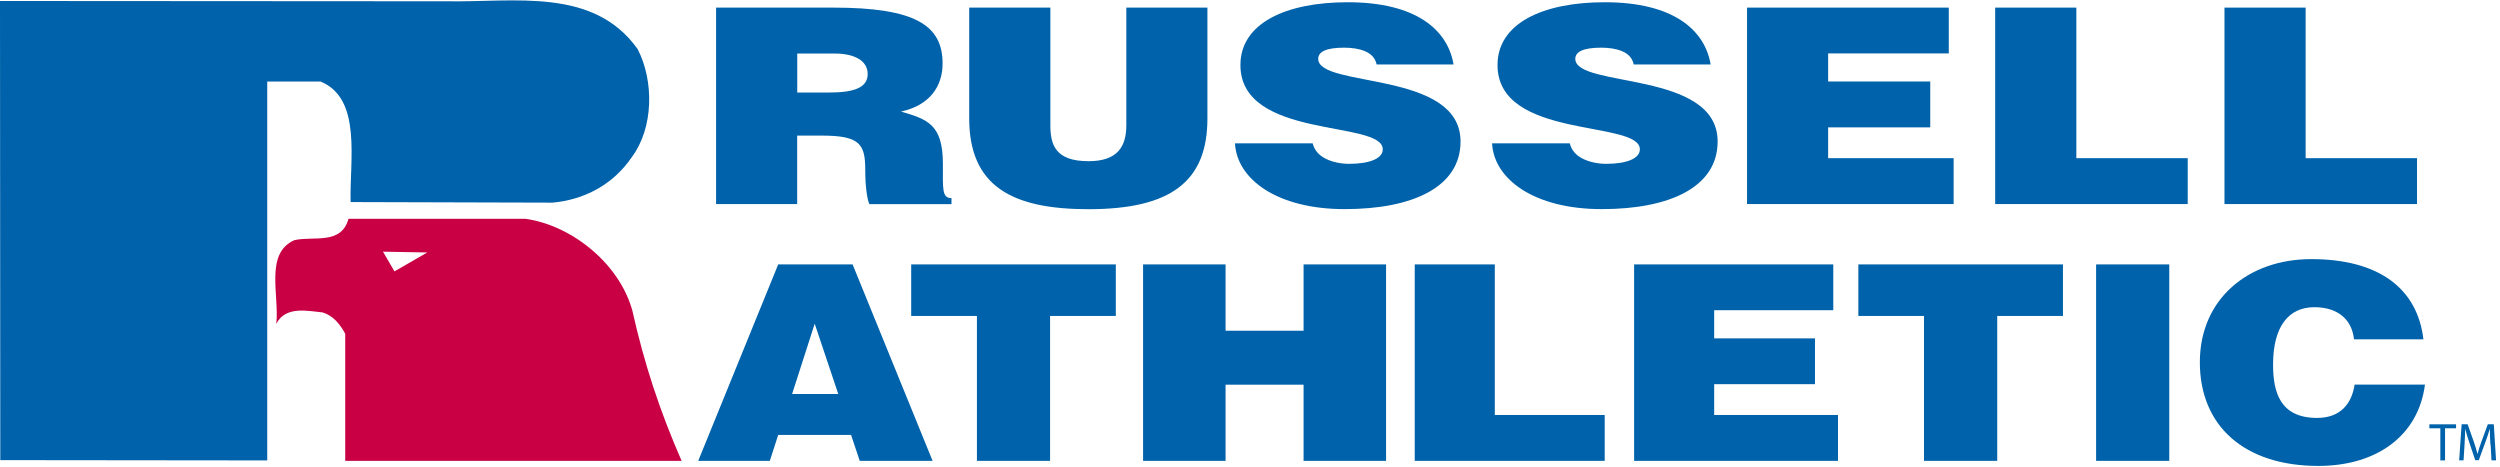
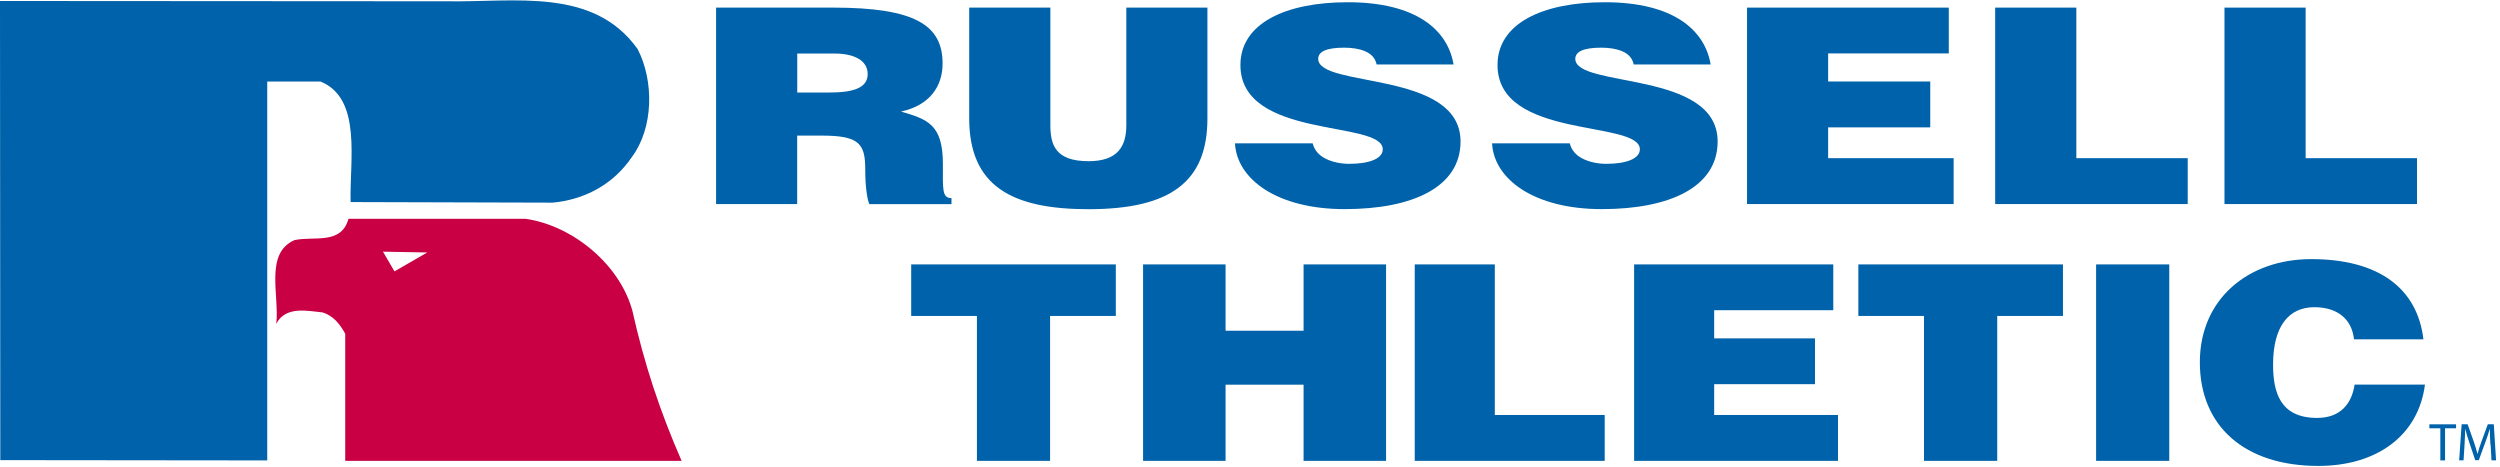
<svg xmlns="http://www.w3.org/2000/svg" width="600" height="112" viewBox="0 0 601 112" fill="none">
  <path d="M64.245 19.515H77.077C87.098 23.633 84.005 38.532 84.288 48.483L132.821 48.624C140.368 47.935 147.367 44.365 151.909 37.648C157.123 30.649 157.264 19.391 153.287 11.703C142.648 -3.214 123.754 0.498 107.423 0.215L0 0.144L0.071 110.519L64.245 110.589V19.515Z" fill="#0062AA" />
  <path d="M94.829 65.144L102.719 60.6L92.073 60.41L94.829 65.144ZM82.994 110.706V80.135C81.732 77.852 80.08 75.717 77.471 75.001C74.273 74.728 68.634 73.308 66.425 77.758C67.162 70.699 63.616 60.831 70.759 57.644C75.378 56.581 82.037 58.864 83.772 52.51H126.378C137.582 54.13 148.943 63.356 152.025 74.602C154.866 87.31 158.579 98.619 163.86 110.695H82.994V110.706Z" fill="#C90044" />
  <path d="M191.64 32.488V48.961H172.146V1.735H200.247C220.078 1.735 226.599 5.995 226.599 15.185C226.599 20.629 223.542 25.224 216.596 26.727C222.87 28.565 226.67 29.749 226.67 39.257C226.67 45.426 226.423 47.529 228.738 47.529V48.978H208.996C208.501 47.935 208.006 44.913 208.006 40.707C208.006 34.538 206.681 32.506 197.596 32.506H191.64M191.64 22.149H199.328C205.355 22.149 208.589 20.965 208.589 17.695C208.589 14.425 205.284 12.782 200.742 12.782H191.658V22.167L191.64 22.149Z" fill="#0062AA" />
  <path d="M233.015 1.735H252.509V29.996C252.509 34.645 253.658 38.657 261.682 38.657C268.699 38.657 270.767 35.104 270.767 29.996V1.735H290.261V28.423C290.261 43.57 281.424 50.198 261.664 50.198C243.23 50.198 232.997 44.63 232.997 28.352V1.735" fill="#0062AA" />
  <path d="M330.948 15.432C330.612 13.788 329.534 12.799 328.137 12.215C326.741 11.614 324.991 11.367 323.1 11.367C318.806 11.367 316.897 12.357 316.897 14.053C316.897 21.141 351.114 16.74 351.114 33.919C351.114 44.877 339.626 50.179 323.259 50.179C306.893 50.179 297.314 42.898 296.89 34.361H315.571C315.978 36.075 317.144 37.312 318.788 38.108C320.361 38.886 322.429 39.292 324.32 39.292C329.198 39.292 332.415 38.037 332.415 35.81C332.415 28.67 298.198 33.583 298.198 15.538C298.198 5.499 309.102 0.444 323.984 0.444C340.509 0.444 348.038 7.143 349.435 15.397H330.93" fill="#0062AA" />
  <path d="M392.753 15.432C392.417 13.788 391.357 12.799 389.943 12.215C388.529 11.614 386.797 11.367 384.906 11.367C380.611 11.367 378.702 12.357 378.702 14.053C378.702 21.141 412.919 16.74 412.919 33.919C412.919 44.877 401.431 50.179 385.065 50.179C368.699 50.179 359.119 42.898 358.695 34.361H377.377C377.783 36.075 378.95 37.312 380.594 38.108C382.167 38.886 384.234 39.292 386.126 39.292C391.004 39.292 394.22 38.037 394.22 35.81C394.22 28.67 360.003 33.583 360.003 15.538C360.003 5.499 370.908 0.444 385.79 0.444C402.315 0.444 409.844 7.143 411.24 15.397H392.736" fill="#0062AA" />
  <path d="M419.989 48.961V1.735H468.487V12.746H439.484V19.498H464.033V30.526H439.484V37.932H469.653V48.961H419.989Z" fill="#0062AA" />
  <path d="M479.64 48.961V1.735H499.152V37.932H525.928V48.961H479.64Z" fill="#0062AA" />
  <path d="M534.765 48.961V1.735H554.277V37.932H581.053V48.961H534.765Z" fill="#0062AA" />
-   <path d="M167.851 110.696L187.08 63.471H204.966L224.196 110.696H206.681L204.595 104.457H187.08L185.065 110.696H167.851ZM195.864 77.698L190.42 94.63H201.52L195.846 77.698H195.864Z" fill="#0062AA" />
  <path d="M219.053 63.471H268.24V75.86H252.439V110.696H234.853V75.86H219.053V63.471Z" fill="#0062AA" />
  <path d="M274.797 110.696V63.471H294.627V79.413H313.379V63.471H333.21V110.696H313.379V92.385H294.627V110.696H274.797Z" fill="#0062AA" />
  <path d="M446.748 63.471H495.935V75.86H480.134V110.696H462.531V75.86H446.748V63.471Z" fill="#0062AA" />
  <path d="M521.492 63.471H503.906V110.696H521.492V63.471Z" fill="#0062AA" />
  <path d="M565.906 81.498C565.394 76.585 561.877 73.757 556.362 73.757C550.176 73.757 546.447 78.405 546.447 87.525C546.447 94.153 548.091 100.374 557.034 100.374C562.69 100.374 565.376 96.892 566.048 92.368H582.962C581.389 104.563 571.491 111.915 557.317 111.915C539.572 111.915 528.844 102.336 528.844 86.995C528.844 71.654 540.615 62.198 555.602 62.198C572.004 62.198 581.159 69.339 582.591 81.481H565.889" fill="#0062AA" />
  <path d="M392.842 110.696V63.471H440.721V74.482H412.089V81.251H436.32V92.262H412.089V99.667H441.852V110.696H392.842Z" fill="#0062AA" />
  <path d="M340.103 110.696V63.471H359.35V99.667H385.772V110.696H340.103Z" fill="#0062AA" />
  <path d="M586.656 102.867H584.022V101.912H590.438V102.867H587.787V110.59H586.656V102.867Z" fill="#0062AA" />
  <path d="M598.692 106.79C598.621 105.588 598.551 104.121 598.568 103.043H598.533C598.233 104.068 597.879 105.147 597.437 106.331L595.9 110.537H595.051L593.655 106.401C593.249 105.182 592.895 104.051 592.648 103.026H592.63C592.612 104.104 592.542 105.553 592.471 106.861L592.241 110.573H591.181L591.782 101.895H593.213L594.698 106.083C595.051 107.144 595.352 108.098 595.582 109H595.617C595.829 108.116 596.147 107.179 596.536 106.083L598.074 101.895H599.505L600.053 110.573H598.957L598.745 106.773L598.692 106.79Z" fill="#0062AA" />
</svg>